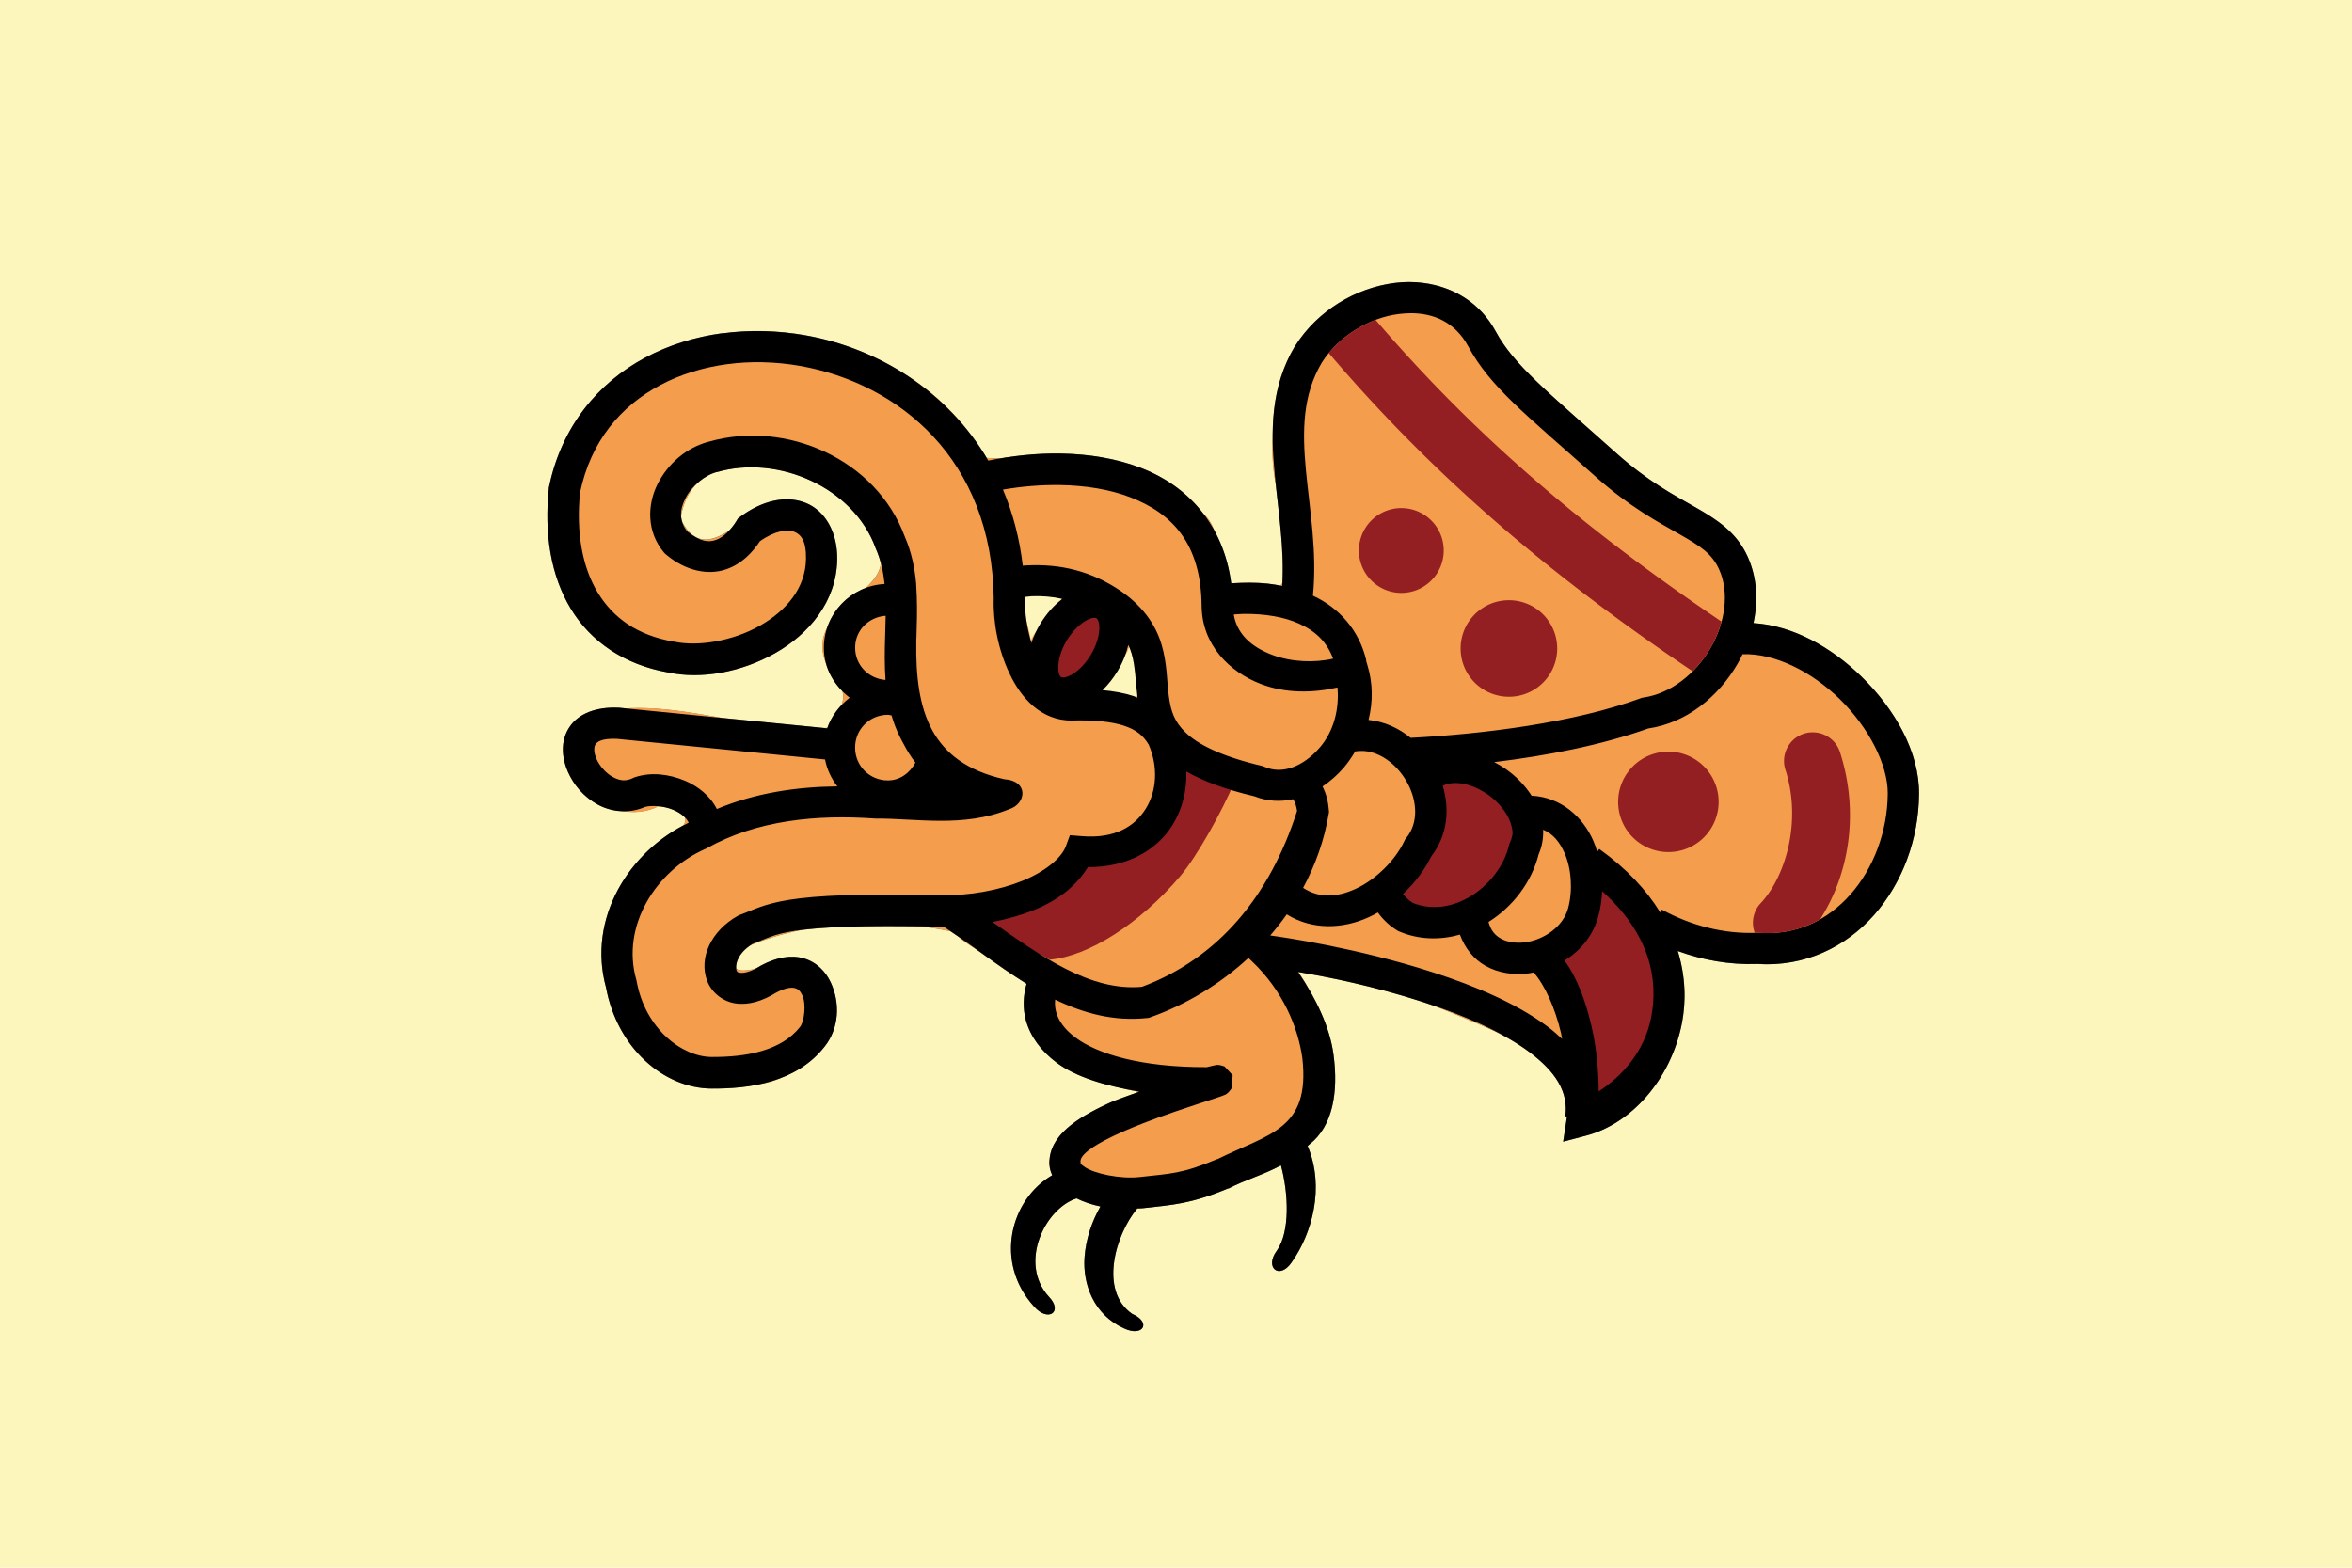
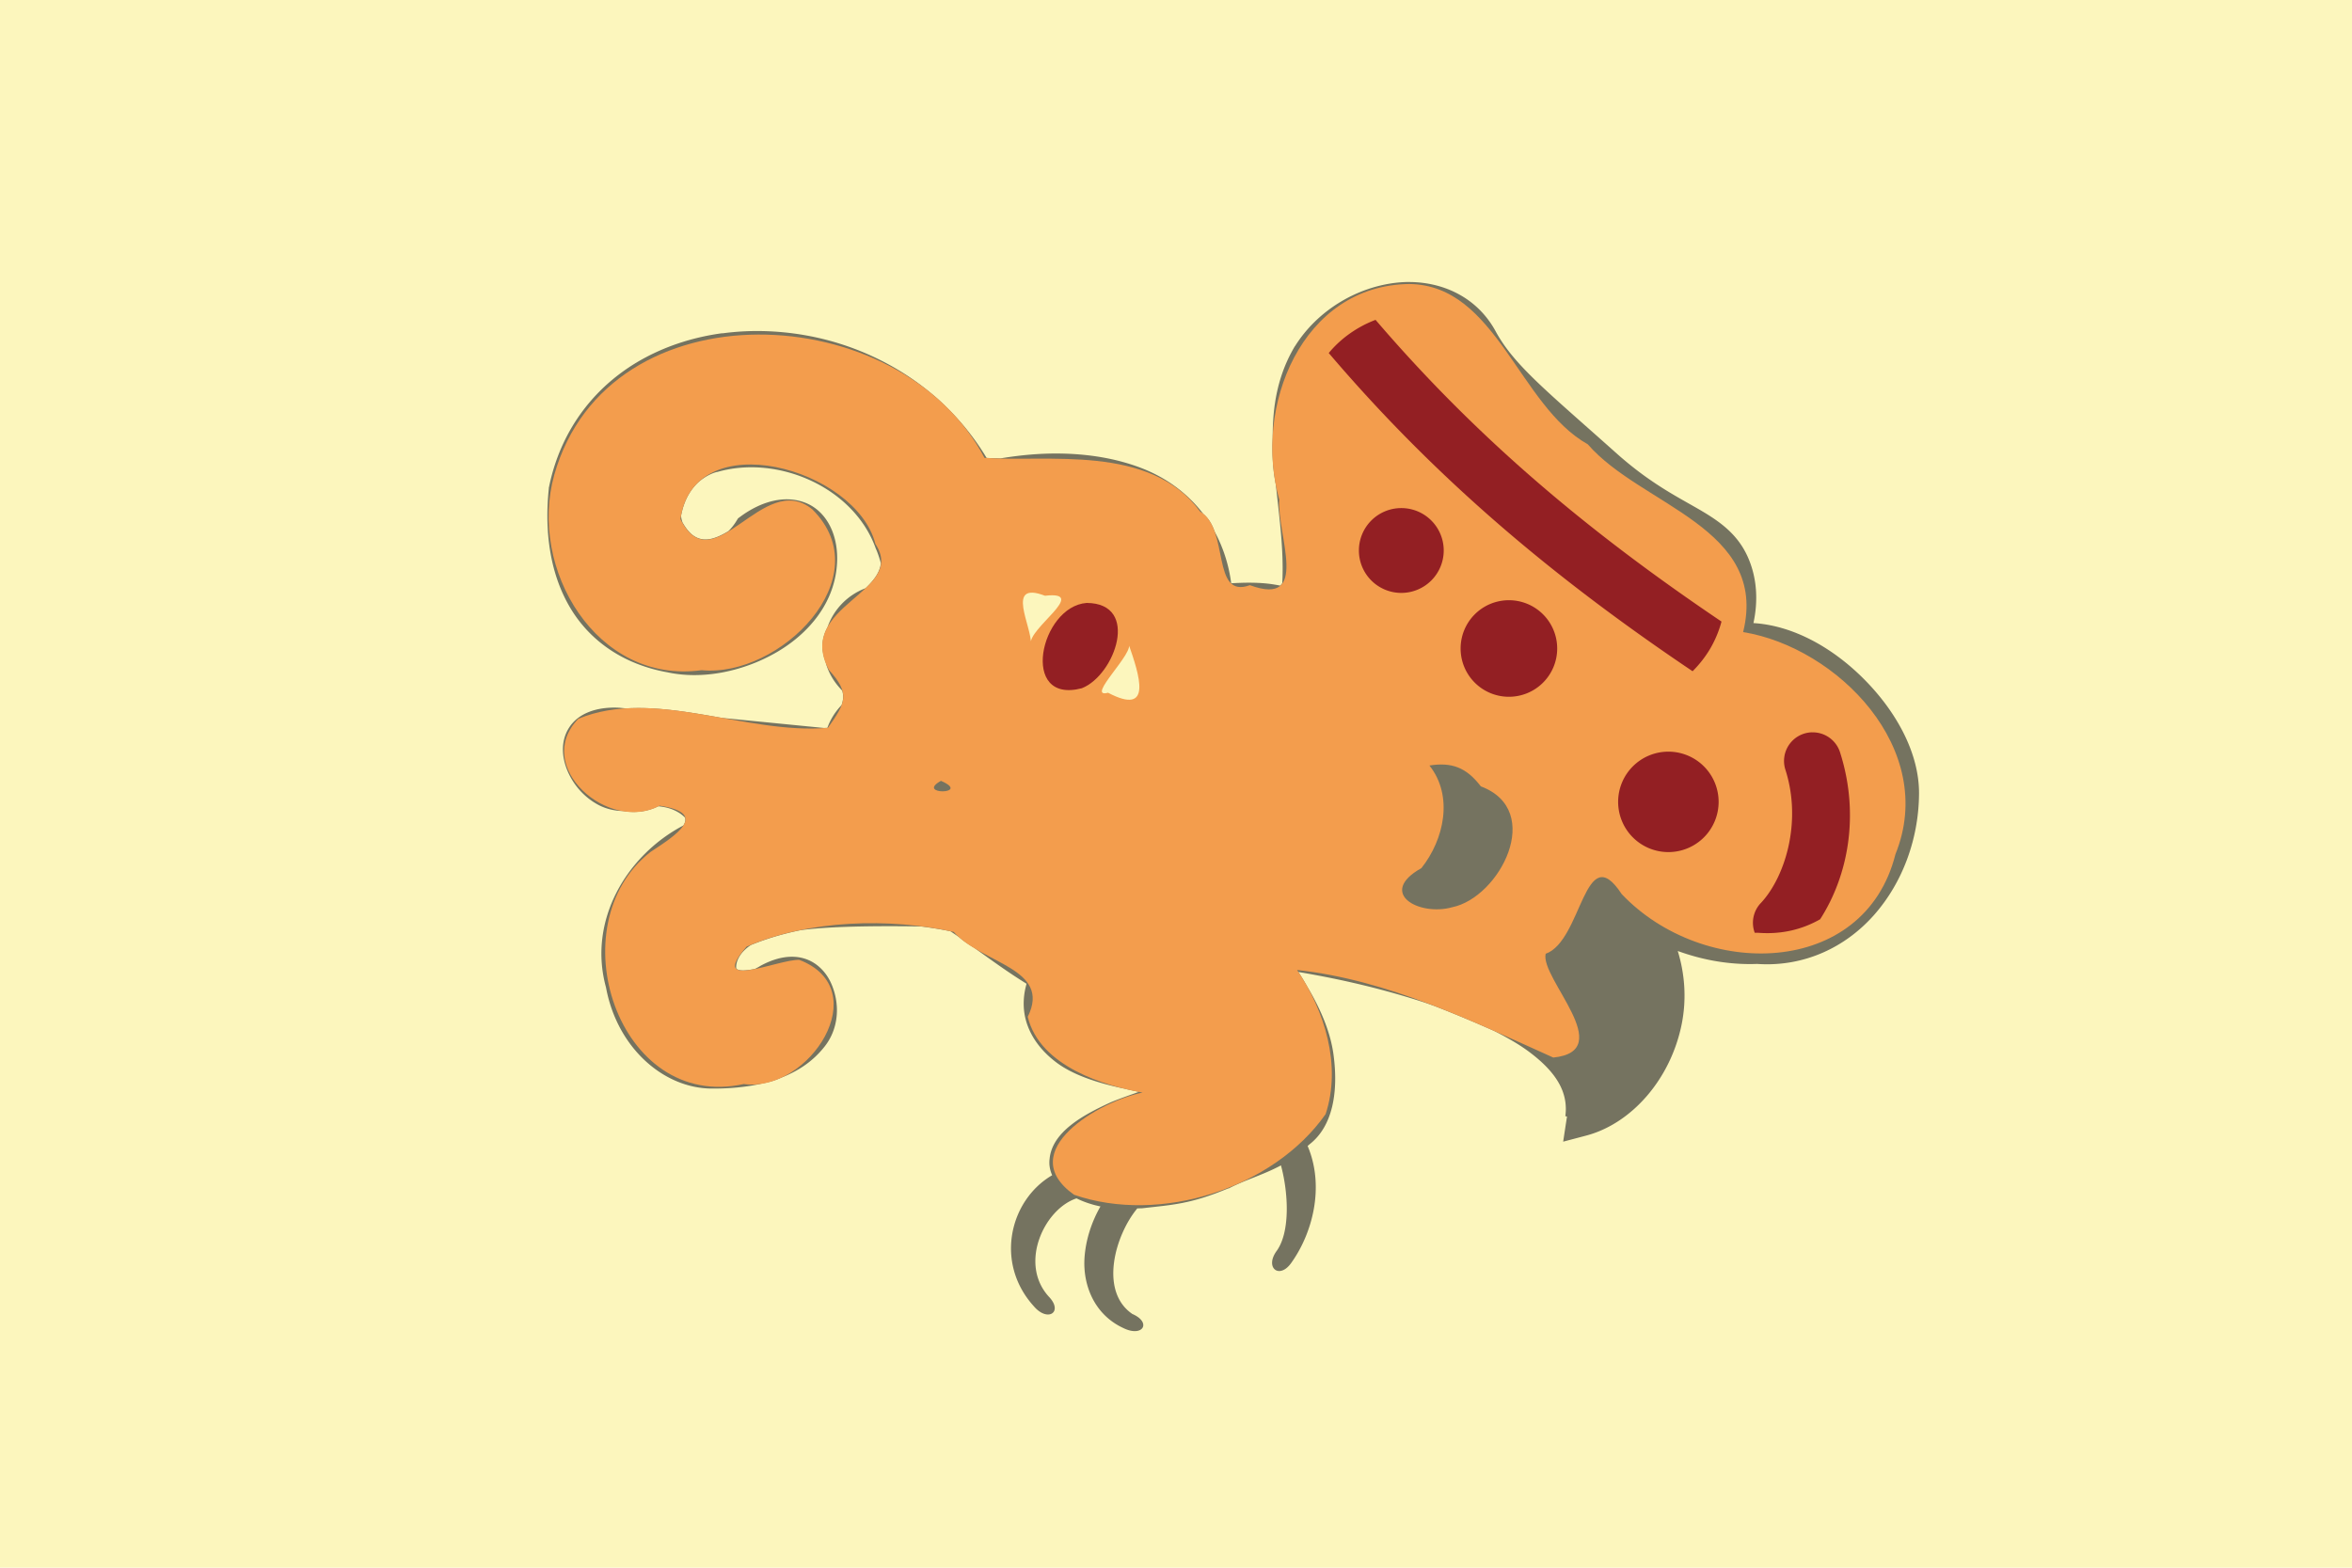
<svg xmlns="http://www.w3.org/2000/svg" viewBox="0 0 252 168" height="168" width="252" version="1.1" id="svg2">
  <defs id="defs6">
    <filter height="1.221" y="-0.111" width="1.169" x="-0.085" id="filter5103" color-interpolation-filters="sRGB">
      <feGaussianBlur id="feGaussianBlur5105" stdDeviation="3.095" />
    </filter>
  </defs>
  <path id="path4971" d="" fill="#f39d4d" />
-   <path id="path4983" d="" fill="#f39d4d" />
  <path id="path4999" d="" fill="#f39d4d" />
  <g transform="translate(-1069.852,-1331.095)" id="g5126">
    <rect id="rect5029" width="252" height="168" x="1069.852" y="1331.095" fill="#fcf6bd" />
-     <path d="m1159.664 1363.73c-0.312 0-0.624 0.022-0.934 0.061-2.479 0.321-4.913 1.766-6.34 4.025l-0.01 0.014-0.01 0.01c-1.119 1.881-1.425 3.862-1.416 5.834-0.053 1.02 0.01 2.039 0.201 3.025 0.227 2.13 0.523 4.239 0.41 6.293-0.039 0.055-0.082 0.106-0.133 0.15-0.266-0.051-0.535-0.097-0.812-0.127-0.735-0.078-1.518-0.068-2.318-0.02l0 0 0 0c-0.165-1.259-0.544-2.35-1.061-3.307-0.16-0.451-0.384-0.845-0.719-1.123-1.037-1.36-2.416-2.341-3.963-2.938-1.617-0.624-3.386-0.897-5.144-0.928-1.319-0.022-2.625 0.102-3.863 0.31-0.302-0.01-0.609-0.012-0.887-0.031-0.563-0.937-1.209-1.796-1.92-2.574-0.042-0.048-0.086-0.095-0.129-0.143-0.107-0.115-0.216-0.227-0.326-0.338-0.364-0.372-0.744-0.73-1.149-1.06-2.351-1.961-5.176-3.216-8.057-3.725-1.778-0.314-3.584-0.359-5.32-0.123l0-0.01c-1.736 0.236-3.404 0.751-4.912 1.555-3.016 1.607-5.37 4.413-6.162 8.281l-0.012 0.049 0 0.049c-0.301 2.908 0.129 5.576 1.404 7.682 1.272 2.1 3.413 3.576 6.211 4.072 2.148 0.461 4.699-0.019 6.842-1.228 2.149-1.213 3.932-3.285 3.977-5.992 0.028-1.709-0.749-3.13-2.043-3.631-1.294-0.501-2.792-0.103-4.137 0.885l-0.158 0.117-0.105 0.17c-0.14 0.231-0.315 0.449-0.504 0.642-0.774 0.47-1.506 0.741-2.16 0.342-0.043-0.026-0.093-0.064-0.139-0.094-0.225-0.173-0.439-0.445-0.644-0.807-0.046-0.138-0.081-0.277-0.088-0.42 0.153-0.836 0.487-1.498 0.957-1.998 0.03-0.029 0.057-0.06 0.088-0.088 0.043-0.043 0.089-0.083 0.135-0.123 0.346-0.281 0.734-0.496 1.109-0.592l0.014 0 0.014 0c3.896-1.114 8.704 0.986 10.113 4.852l0.01 0.031 0.014 0.031c0.132 0.299 0.233 0.609 0.316 0.924-0.062 0.586-0.453 1.097-0.979 1.596-1.144 0.432-2.041 1.349-2.436 2.508-0.341 0.624-0.443 1.345-0.113 2.223 0.178 0.702 0.564 1.312 1.06 1.82 0.087 0.312 0.072 0.607-0.043 0.92-0.397 0.418-0.713 0.909-0.908 1.457-0.067 0.01-0.134 0-0.201 0.01l-6.541-0.646c-2.08-0.369-4.147-0.724-6.117-0.606l-0.453-0.045-0.025 0c-1.425-0.068-2.58 0.363-3.162 1.256-0.582 0.893-0.472 1.96-0.094 2.828 0.379 0.868 1.043 1.635 1.928 2.115 0.472 0.256 1.029 0.398 1.607 0.408 0.757 0.126 1.535 0.051 2.246-0.305 0.31 0.028 0.647 0.093 0.945 0.219 0.324 0.137 0.583 0.308 0.775 0.516 0.035 0.154 0 0.32-0.113 0.492-3.647 1.914-6.118 6.093-4.947 10.355 0.722 3.897 3.712 6.447 6.731 6.467 1.053 0.01 2.207-0.074 3.326-0.34 0.388-0.071 0.768-0.184 1.133-0.351 1.052-0.406 2.028-1.026 2.791-2.002 0.915-1.161 1.006-2.756 0.385-4.094-0.311-0.67-0.895-1.298-1.717-1.535-0.822-0.238-1.758-0.068-2.723 0.447l-0.031 0.016-0.029 0.018c-0.13 0.081-0.243 0.138-0.355 0.193-0.553 0.109-1.008 0.145-1.18-0.022-0.05-0.291 0.099-0.962 0.936-1.508 1.013-0.414 2.089-0.73 3.203-0.953 1.395-0.183 3.717-0.292 7.662-0.234 0.646 0.082 1.278 0.181 1.887 0.309 0.18 0.12 0.36 0.24 0.543 0.367 0.29 0.26 0.632 0.482 0.984 0.695 1.056 0.758 2.161 1.565 3.34 2.293-0.221 0.768-0.251 1.565-0.045 2.326 0.28 1.036 0.966 1.967 1.957 2.711 1.047 0.786 2.577 1.303 4.357 1.674 0.326 0.079 0.629 0.144 0.916 0.197-0.626 0.23-1.274 0.447-1.828 0.684-1.719 0.789-3.703 1.861-3.883 3.586-0.053 0.382 0.019 0.741 0.162 1.066-2.704 1.577-3.703 5.589-1.168 8.381 0.893 1.044 1.902 0.364 0.949-0.625-1.93-2.126-0.268-5.611 1.777-6.277 0.471 0.233 0.988 0.404 1.529 0.516-0.555 0.97-0.931 2.093-1.016 3.244-0.127 1.74 0.595 3.674 2.508 4.545 1.226 0.587 1.795-0.375 0.547-0.914-2.135-1.462-1.092-5.054 0.316-6.748 0.128-0.01 0.258 0 0.385-0.018 1.873-0.216 3.01-0.255 5.436-1.266l0.012 0.012c1.056-0.553 2.21-0.867 3.352-1.48 0.475 1.746 0.6 4.24-0.264 5.455-0.809 1.092 0.174 1.875 0.941 0.754 1.324-1.861 2.137-4.828 1.029-7.449 0.035-0.034 0.072-0.06 0.107-0.096 1.5-1.153 1.872-3.357 1.545-5.762-0.193-1.42-0.817-2.898-1.68-4.338-0.178-0.32-0.368-0.629-0.566-0.93 1.98 0.338 4.75 0.88 8 1.93 0.227 0.073 0.448 0.159 0.674 0.236 1.296 0.5 2.575 1.04 3.838 1.6 0.82 0.418 1.594 0.857 2.23 1.332 1.701 1.269 2.536 2.562 2.326 4.125l0.102 0.014c0 0.032 0 0.076-0.012 0.107l-0.229 1.506 1.473-0.389c2.885-0.759 5.398-3.589 6.107-7.137 0.293-1.468 0.237-3.063-0.254-4.666 1.614 0.59 3.338 0.892 5.076 0.828 3.033 0.206 5.667-1.087 7.473-3.131 1.819-2.059 2.855-4.856 2.875-7.748 0.018-2.663-1.524-5.389-3.68-7.492-1.911-1.865-4.361-3.265-6.906-3.424 0.307-1.416 0.238-2.891-0.365-4.236-0.705-1.573-1.97-2.383-3.363-3.178-1.394-0.794-3.029-1.657-5.031-3.445-4.47-3.993-6.547-5.634-7.717-7.789-1.014-1.868-2.755-2.854-4.607-3.098-0.309-0.041-0.622-0.061-0.934-0.061l-0.01 0zm-22.459 17.631a6.894 6.894 0 0 1 6.894 6.894 6.894 6.894 0 0 1-6.894 6.895 6.894 6.894 0 0 1-6.895-6.895 6.894 6.894 0 0 1 6.895-6.894z" id="path5041" transform="matrix(1.676,0,0,1.676,-722.786,-924.297)" style="fill-opacity:0.661;fill:#313131;filter:url(#filter5103)" />
+     <path d="m1159.664 1363.73c-0.312 0-0.624 0.022-0.934 0.061-2.479 0.321-4.913 1.766-6.34 4.025l-0.01 0.014-0.01 0.01c-1.119 1.881-1.425 3.862-1.416 5.834-0.053 1.02 0.01 2.039 0.201 3.025 0.227 2.13 0.523 4.239 0.41 6.293-0.039 0.055-0.082 0.106-0.133 0.15-0.266-0.051-0.535-0.097-0.812-0.127-0.735-0.078-1.518-0.068-2.318-0.02l0 0 0 0c-0.165-1.259-0.544-2.35-1.061-3.307-0.16-0.451-0.384-0.845-0.719-1.123-1.037-1.36-2.416-2.341-3.963-2.938-1.617-0.624-3.386-0.897-5.144-0.928-1.319-0.022-2.625 0.102-3.863 0.31-0.302-0.01-0.609-0.012-0.887-0.031-0.563-0.937-1.209-1.796-1.92-2.574-0.042-0.048-0.086-0.095-0.129-0.143-0.107-0.115-0.216-0.227-0.326-0.338-0.364-0.372-0.744-0.73-1.149-1.06-2.351-1.961-5.176-3.216-8.057-3.725-1.778-0.314-3.584-0.359-5.32-0.123l0-0.01c-1.736 0.236-3.404 0.751-4.912 1.555-3.016 1.607-5.37 4.413-6.162 8.281l-0.012 0.049 0 0.049c-0.301 2.908 0.129 5.576 1.404 7.682 1.272 2.1 3.413 3.576 6.211 4.072 2.148 0.461 4.699-0.019 6.842-1.228 2.149-1.213 3.932-3.285 3.977-5.992 0.028-1.709-0.749-3.13-2.043-3.631-1.294-0.501-2.792-0.103-4.137 0.885l-0.158 0.117-0.105 0.17c-0.14 0.231-0.315 0.449-0.504 0.642-0.774 0.47-1.506 0.741-2.16 0.342-0.043-0.026-0.093-0.064-0.139-0.094-0.225-0.173-0.439-0.445-0.644-0.807-0.046-0.138-0.081-0.277-0.088-0.42 0.153-0.836 0.487-1.498 0.957-1.998 0.03-0.029 0.057-0.06 0.088-0.088 0.043-0.043 0.089-0.083 0.135-0.123 0.346-0.281 0.734-0.496 1.109-0.592l0.014 0 0.014 0c3.896-1.114 8.704 0.986 10.113 4.852l0.01 0.031 0.014 0.031c0.132 0.299 0.233 0.609 0.316 0.924-0.062 0.586-0.453 1.097-0.979 1.596-1.144 0.432-2.041 1.349-2.436 2.508-0.341 0.624-0.443 1.345-0.113 2.223 0.178 0.702 0.564 1.312 1.06 1.82 0.087 0.312 0.072 0.607-0.043 0.92-0.397 0.418-0.713 0.909-0.908 1.457-0.067 0.01-0.134 0-0.201 0.01l-6.541-0.646c-2.08-0.369-4.147-0.724-6.117-0.606l-0.453-0.045-0.025 0c-1.425-0.068-2.58 0.363-3.162 1.256-0.582 0.893-0.472 1.96-0.094 2.828 0.379 0.868 1.043 1.635 1.928 2.115 0.472 0.256 1.029 0.398 1.607 0.408 0.757 0.126 1.535 0.051 2.246-0.305 0.31 0.028 0.647 0.093 0.945 0.219 0.324 0.137 0.583 0.308 0.775 0.516 0.035 0.154 0 0.32-0.113 0.492-3.647 1.914-6.118 6.093-4.947 10.355 0.722 3.897 3.712 6.447 6.731 6.467 1.053 0.01 2.207-0.074 3.326-0.34 0.388-0.071 0.768-0.184 1.133-0.351 1.052-0.406 2.028-1.026 2.791-2.002 0.915-1.161 1.006-2.756 0.385-4.094-0.311-0.67-0.895-1.298-1.717-1.535-0.822-0.238-1.758-0.068-2.723 0.447l-0.031 0.016-0.029 0.018c-0.13 0.081-0.243 0.138-0.355 0.193-0.553 0.109-1.008 0.145-1.18-0.022-0.05-0.291 0.099-0.962 0.936-1.508 1.013-0.414 2.089-0.73 3.203-0.953 1.395-0.183 3.717-0.292 7.662-0.234 0.646 0.082 1.278 0.181 1.887 0.309 0.18 0.12 0.36 0.24 0.543 0.367 0.29 0.26 0.632 0.482 0.984 0.695 1.056 0.758 2.161 1.565 3.34 2.293-0.221 0.768-0.251 1.565-0.045 2.326 0.28 1.036 0.966 1.967 1.957 2.711 1.047 0.786 2.577 1.303 4.357 1.674 0.326 0.079 0.629 0.144 0.916 0.197-0.626 0.23-1.274 0.447-1.828 0.684-1.719 0.789-3.703 1.861-3.883 3.586-0.053 0.382 0.019 0.741 0.162 1.066-2.704 1.577-3.703 5.589-1.168 8.381 0.893 1.044 1.902 0.364 0.949-0.625-1.93-2.126-0.268-5.611 1.777-6.277 0.471 0.233 0.988 0.404 1.529 0.516-0.555 0.97-0.931 2.093-1.016 3.244-0.127 1.74 0.595 3.674 2.508 4.545 1.226 0.587 1.795-0.375 0.547-0.914-2.135-1.462-1.092-5.054 0.316-6.748 0.128-0.01 0.258 0 0.385-0.018 1.873-0.216 3.01-0.255 5.436-1.266l0.012 0.012c1.056-0.553 2.21-0.867 3.352-1.48 0.475 1.746 0.6 4.24-0.264 5.455-0.809 1.092 0.174 1.875 0.941 0.754 1.324-1.861 2.137-4.828 1.029-7.449 0.035-0.034 0.072-0.06 0.107-0.096 1.5-1.153 1.872-3.357 1.545-5.762-0.193-1.42-0.817-2.898-1.68-4.338-0.178-0.32-0.368-0.629-0.566-0.93 1.98 0.338 4.75 0.88 8 1.93 0.227 0.073 0.448 0.159 0.674 0.236 1.296 0.5 2.575 1.04 3.838 1.6 0.82 0.418 1.594 0.857 2.23 1.332 1.701 1.269 2.536 2.562 2.326 4.125l0.102 0.014c0 0.032 0 0.076-0.012 0.107l-0.229 1.506 1.473-0.389c2.885-0.759 5.398-3.589 6.107-7.137 0.293-1.468 0.237-3.063-0.254-4.666 1.614 0.59 3.338 0.892 5.076 0.828 3.033 0.206 5.667-1.087 7.473-3.131 1.819-2.059 2.855-4.856 2.875-7.748 0.018-2.663-1.524-5.389-3.68-7.492-1.911-1.865-4.361-3.265-6.906-3.424 0.307-1.416 0.238-2.891-0.365-4.236-0.705-1.573-1.97-2.383-3.363-3.178-1.394-0.794-3.029-1.657-5.031-3.445-4.47-3.993-6.547-5.634-7.717-7.789-1.014-1.868-2.755-2.854-4.607-3.098-0.309-0.041-0.622-0.061-0.934-0.061l-0.01 0m-22.459 17.631a6.894 6.894 0 0 1 6.894 6.894 6.894 6.894 0 0 1-6.894 6.895 6.894 6.894 0 0 1-6.895-6.895 6.894 6.894 0 0 1 6.895-6.894z" id="path5041" transform="matrix(1.676,0,0,1.676,-722.786,-924.297)" style="fill-opacity:0.661;fill:#313131;filter:url(#filter5103)" />
    <g id="g5031" transform="matrix(1.676,0,0,1.676,-722.783,-924.885)">
-       <path id="path4979" d="m1162.608 1395.34c-2.935 0.751-1.006 4.858-3.605 6.395-1.036 3.481 4.923 3.619 6.457 1.153 3.261-2.766 1.182-7.487-2.851-7.548zm8.06 9.725c-0.952 1.044-2.328 1.04-0.8 5.925 0.401 1.973 0.664 7.006 3.865 4.674 4.288-3.319 2.536-9.885-1.326-12.8-2.959-5.538-1.095 0.818-1.738 2.201z" fill="#931f23" />
      <path id="path4961" d="m1159.705 1364.209c-6.907 0.066-10.011 7.887-8.332 13.787-0.159 2.263 2.002 6.902-1.879 5.471-2.492 0.908-1.278-3.584-3.182-4.709-3.177-4.356-9.854-3.129-13.785-3.432-5.366-10.264-24.048-11.118-27.5 1.078-1.69 5.994 2.697 13.425 9.42 12.498 4.974 0.489 11.46-5.913 7.078-10.279-3.141-2.605-6.339 4.825-8.434 0.619 0.864-6.151 11.247-3.249 12.463 1.59 2.058 3.11-5.177 3.905-2.978 8.047 1.4 1.538 1.066 2.118-0.059 3.711-5.28 0.44-11.108-2.582-15.955-0.58-2.944 3.038 1.929 7.317 5.201 5.557 3.245 0.491 0.97 1.936-0.572 2.947-5.983 4.639-2.127 16.634 5.949 14.85 4.195 0.57 8.45-6.06 3.551-7.938-1.31-0.063-5.891 2.043-3.371-0.848 4.013-1.733 9.155-1.843 13.241-0.942 1.788 2.036 6.275 2.32 4.732 5.427 0.763 3.205 5.007 4.44 7.342 4.846-2.728 0.545-8.304 3.744-4.383 6.535 5.506 1.91 12.755-0.417 16.082-5.154 1.025-3.095-0.048-6.59-1.82-9.217 5.825 0.635 11.207 3.277 16.375 5.598 4.149-0.424-0.844-5.062-0.488-6.635 2.345-0.823 2.475-7.462 4.863-3.816 5.205 5.48 15.511 5.358 17.498-2.547 2.735-6.742-3.748-13.235-9.736-14.207 1.649-6.682-6.525-8.074-9.93-12.006-4.417-2.474-5.839-10.167-11.391-10.25zm-23.309 19.934c2.873-0.33-1.165 2.138-0.9 3.107 0.081-1.12-1.681-4.096 0.9-3.107zm5.324 3.037c0.729 2.077 1.575 4.669-1.293 3.164-1.506 0.401 1.815-2.65 1.293-3.164zm22.537 9.15c4.106 1.541 1.195 7.116-1.834 7.73-2.11 0.594-4.817-0.903-1.963-2.504 1.448-1.823 2.062-4.602 0.512-6.559 1.415-0.222 2.352 0.112 3.285 1.332zm-34.514-0.352c2.003 0.864-1.662 0.923 0 0z" fill="#f39d4d" />
-       <path id="path5005" d="m1145.449 1395.024c-0.179-0.022-0.245 0.089-0.245 0.358 0 1.106-0.621 2.539-1.515 3.515-1.147 1.252-2.011 1.721-3.781 2.052-0.993 0.186-1.557 0.481-2.204 1.158-0.919 0.961-3.136 2.111-4.605 2.387l-0.877 0.165 1.538 1.024c0.955 0.635 1.98 1.228 2.947 1.728 2.464-0.217 5.745-2.292 8.332-5.338 1.073-1.264 2.684-4.153 3.47-6.035-1.003-0.282-2.06-0.626-2.84-0.949-0.085-0.035-0.159-0.057-0.219-0.065z" fill="#931f23" />
      <path id="path5025" d="m1139.062 1384.602c-2.979 0.219-4.32 6.511-0.311 5.454 2.116-0.827 3.757-5.431 0.311-5.454z" fill="#931f23" />
-       <path d="m1159.664 1364.084c-0.312 0-0.624 0.022-0.934 0.061-2.479 0.321-4.913 1.766-6.34 4.025l-0.01 0.012-0.01 0.01c-1.555 2.615-1.549 5.424-1.293 8.131 0.231 2.439 0.642 4.851 0.486 7.193-0.308-0.061-0.621-0.114-0.943-0.148-0.736-0.078-1.519-0.068-2.32-0.019-0.501-3.839-2.852-6.255-5.742-7.369-1.617-0.624-3.386-0.897-5.144-0.928l0 0c-1.599-0.027-3.183 0.153-4.643 0.449-2.613-4.474-7.078-7.195-11.688-8.01-1.778-0.314-3.584-0.359-5.32-0.123l0-0.01c-1.736 0.236-3.404 0.751-4.912 1.555-3.016 1.607-5.37 4.413-6.162 8.281l-0.012 0.049 0 0.049c-0.301 2.908 0.131 5.576 1.406 7.682 1.272 2.1 3.411 3.576 6.209 4.072 2.148 0.461 4.699-0.019 6.842-1.228 2.149-1.213 3.934-3.285 3.978-5.992 0.028-1.709-0.751-3.13-2.045-3.631-1.294-0.501-2.79-0.103-4.135 0.885l-0.16 0.117-0.104 0.17c-0.327 0.541-0.831 1.041-1.31 1.207-0.46 0.159-0.977 0.137-1.83-0.547-0.52-0.656-0.505-1.348-0.121-2.111 0.396-0.787 1.234-1.486 2.014-1.686l0.014 0 0.014 0c3.896-1.114 8.704 0.986 10.113 4.852l0.01 0.031 0.014 0.031c0.312 0.706 0.472 1.457 0.555 2.246-2.15 0.115-3.881 1.897-3.883 4.074-0.001 1.32 0.674 2.446 1.652 3.197-0.654 0.502-1.166 1.174-1.438 1.957l-13.301-1.316-0.025 0 0 0c-1.425-0.068-2.58 0.363-3.162 1.256-0.582 0.893-0.473 1.96-0.094 2.828 0.379 0.868 1.042 1.635 1.928 2.115 0.849 0.46 1.965 0.6 3.006 0.145l0.135-0.055c-0.043 0.021-0.087 0.035-0.131 0.055 0.331-0.105 1.154-0.09 1.789 0.178 0.475 0.2 0.82 0.47 1.002 0.828-3.834 1.825-6.495 6.14-5.287 10.535 0.722 3.897 3.712 6.447 6.731 6.467 2.442 0.016 5.438-0.374 7.25-2.693 0.915-1.161 1.006-2.756 0.385-4.094-0.311-0.67-0.895-1.298-1.717-1.535-0.822-0.238-1.758-0.068-2.723 0.447l-0.031 0.016-0.029 0.018c-0.668 0.418-1.111 0.464-1.295 0.435-0.184-0.029-0.187-0.053-0.234-0.178-0.092-0.246 0.019-1.071 1.045-1.674 0.88-0.323 1.254-0.604 2.678-0.826 1.491-0.233 4.136-0.383 9.31-0.268 0.066 0 0.132-0.01 0.197-0.01 1.617 1.036 3.381 2.463 5.318 3.66-0.221 0.768-0.251 1.565-0.045 2.326 0.28 1.036 0.966 1.967 1.957 2.711 1.229 0.923 3.102 1.489 5.293 1.863-0.632 0.233-1.288 0.452-1.848 0.691-1.719 0.789-3.703 1.861-3.883 3.586-0.053 0.382 0.019 0.741 0.162 1.066-2.704 1.577-3.703 5.589-1.168 8.381 0.893 1.044 1.902 0.364 0.949-0.625-1.93-2.126-0.268-5.611 1.777-6.277 0.471 0.233 0.988 0.404 1.529 0.516-0.555 0.97-0.932 2.093-1.016 3.244-0.127 1.74 0.595 3.674 2.508 4.545 1.226 0.587 1.795-0.375 0.547-0.914-2.135-1.462-1.092-5.054 0.316-6.748 0.128-0.01 0.259 0 0.385-0.018 1.873-0.216 3.01-0.255 5.436-1.266l0.01 0.012c1.056-0.553 2.21-0.867 3.352-1.48 0.475 1.746 0.601 4.24-0.264 5.455-0.809 1.092 0.174 1.875 0.941 0.754 1.324-1.861 2.137-4.828 1.029-7.449 0.035-0.034 0.072-0.06 0.107-0.096 1.5-1.153 1.872-3.357 1.545-5.762-0.235-1.728-1.085-3.545-2.26-5.269 1.982 0.337 4.756 0.879 8.014 1.932 2.549 0.824 5.042 1.899 6.742 3.168 1.701 1.269 2.536 2.562 2.326 4.125l0.102 0.014c0 0.032 0 0.076-0.01 0.107l-0.229 1.506 1.473-0.389c2.885-0.759 5.398-3.589 6.107-7.137 0.293-1.468 0.237-3.063-0.254-4.666 1.614 0.59 3.338 0.892 5.076 0.828 3.033 0.206 5.667-1.087 7.473-3.131 1.819-2.059 2.855-4.856 2.875-7.748 0.018-2.663-1.524-5.389-3.68-7.492-1.911-1.865-4.361-3.265-6.906-3.424 0.307-1.416 0.238-2.891-0.365-4.236-0.705-1.573-1.97-2.383-3.363-3.178-1.394-0.794-3.029-1.657-5.031-3.445-4.47-3.993-6.547-5.634-7.717-7.789-1.014-1.868-2.755-2.854-4.607-3.098-0.309-0.041-0.622-0.061-0.934-0.061zm0.01 1.992c1.58-0.03 2.947 0.59 3.777 2.119 1.428 2.632 3.702 4.363 8.141 8.328 2.171 1.94 4.028 2.923 5.375 3.691 1.347 0.768 2.072 1.238 2.529 2.258 0.656 1.464 0.392 3.388-0.56 5.025-0.952 1.637-2.544 2.901-4.271 3.152l-0.103 0.016-0.096 0.035c-4.264 1.56-10.028 2.287-14.693 2.529-0.777-0.63-1.7-1.05-2.695-1.147 0.283-1.133 0.292-2.358-0.09-3.566l-0.07-0.227 0.02 0c-0.451-1.935-1.729-3.37-3.414-4.152 0.281-2.837-0.214-5.535-0.447-8.002-0.244-2.575-0.21-4.831 1.016-6.902 1.075-1.695 3.03-2.862 4.894-3.103 0.234-0.03 0.464-0.046 0.69-0.051zm-41.307 3.137c0.787 0.017 1.581 0.095 2.371 0.234 6.319 1.117 12.274 5.983 12.381 14.889l0-0.049c-0.057 1.493 0.273 3.3 1.022 4.859 0.374 0.78 0.857 1.5 1.506 2.055 0.649 0.555 1.499 0.933 2.438 0.918l0.01 0 0 0c1.42-0.038 2.541 0.069 3.338 0.33 0.78 0.256 1.235 0.618 1.592 1.213 0.613 1.409 0.518 2.964-0.184 4.092-0.712 1.144-1.979 1.933-4.094 1.76l-0.76-0.061-0.262 0.715c-0.259 0.707-1.261 1.587-2.758 2.197-1.497 0.61-3.412 0.965-5.223 0.924-5.227-0.117-7.955 0.024-9.666 0.291-1.711 0.268-2.406 0.691-3.156 0.955l-0.082 0.027-0.076 0.041c-1.736 0.976-2.511 2.716-1.969 4.158 0.271 0.721 0.964 1.315 1.797 1.445 0.833 0.13 1.726-0.128 2.664-0.715l-0.059 0.035c0.661-0.353 1.034-0.347 1.227-0.291 0.192 0.056 0.327 0.176 0.457 0.457 0.261 0.562 0.126 1.675-0.143 2.016l0 0 0 0c-1.199 1.535-3.458 1.94-5.662 1.926-1.865-0.012-4.24-1.777-4.793-4.873l-0.01-0.047-0.014-0.047c-0.957-3.416 1.257-6.94 4.418-8.334l0.043-0.017 0.043-0.025c3.203-1.798 7.019-2.171 10.779-1.902l0.035 0 0.037 0c2.557-0.01 5.574 0.59 8.475-0.592 1.115-0.342 1.29-1.816-0.301-1.924-4.704-1.068-5.693-4.352-5.621-8.812 0-0.091 0-0.176 0.01-0.268 0.029-0.836 0.052-1.708 0.022-2.592l-0.041-0.836c-0.091-1-0.294-2.011-0.73-3.012-1.827-4.953-7.596-7.459-12.506-6.066-1.443 0.371-2.639 1.411-3.297 2.721-0.659 1.312-0.706 3.053 0.412 4.369l0.055 0.062 0.064 0.057c1.297 1.091 2.734 1.345 3.861 0.955 1.003-0.347 1.67-1.072 2.158-1.797 0.951-0.677 1.754-0.771 2.176-0.608 0.431 0.167 0.785 0.564 0.766 1.736-0.03 1.851-1.23 3.306-2.961 4.283-1.73 0.977-3.945 1.342-5.455 1.014l-0.02 0-0.019 0c-2.327-0.408-3.874-1.514-4.863-3.147-0.982-1.621-1.383-3.824-1.127-6.387 0.686-3.276 2.582-5.516 5.127-6.871 1.279-0.681 2.725-1.127 4.246-1.334 0.761-0.103 1.54-0.146 2.326-0.129zm19.012 7.852c1.577 0.028 3.13 0.265 4.465 0.779 2.67 1.029 4.526 2.942 4.564 6.949 0.023 2.484 1.775 4.224 3.791 4.994 1.573 0.601 3.298 0.585 4.893 0.221 0.128 1.393-0.247 2.81-1.119 3.826-1.059 1.234-2.411 1.756-3.549 1.246l-0.086-0.039-0.092-0.021c-2.653-0.629-4.085-1.392-4.846-2.115-0.76-0.723-0.963-1.417-1.09-2.352-0.126-0.934-0.097-2.073-0.469-3.312-0.372-1.24-1.217-2.525-2.857-3.572-2.015-1.287-4.058-1.589-6.01-1.451-0.207-1.773-0.644-3.394-1.266-4.861 1.176-0.203 2.429-0.313 3.67-0.291zm-1.816 7.107c0.657-0.024 1.299 0.028 1.941 0.17-0.546 0.415-1.032 0.966-1.43 1.627-0.235 0.39-0.412 0.791-0.549 1.191-0.288-0.965-0.436-2.003-0.406-2.789l0-0.025 0-0.024c-0-0.035 0-0.068-0.01-0.103 0.148-0.012 0.303-0.042 0.449-0.047zm13.498 1.131c1.415-0.018 2.638 0.199 3.576 0.623 1.067 0.483 1.786 1.18 2.176 2.238-1.199 0.282-2.692 0.217-3.9-0.244-1.315-0.502-2.235-1.312-2.453-2.578 0.199-0.011 0.409-0.037 0.602-0.039zm-22.85 0.119c-0.01 0.431-0.02 0.868-0.035 1.316-0.031 0.9-0.043 1.84 0.025 2.789-1.092-0.082-1.944-0.951-1.943-2.066 0-1.113 0.864-1.955 1.953-2.039zm13.279 0.135c0.104-0.012 0.166 0.01 0.195 0.025 0.059 0.036 0.186 0.184 0.184 0.633 0 0.449-0.173 1.093-0.545 1.711-0.372 0.618-0.861 1.069-1.256 1.281-0.395 0.212-0.585 0.17-0.645 0.135-0.059-0.036-0.182-0.182-0.18-0.631 0-0.449 0.171-1.093 0.543-1.711 0.372-0.618 0.861-1.069 1.256-1.281 0.198-0.106 0.344-0.15 0.447-0.162zm2.234 1.728c0.077 0.174 0.147 0.349 0.201 0.529 0.245 0.817 0.254 1.778 0.387 2.85-0.087-0.033-0.167-0.078-0.256-0.107-0.608-0.199-1.268-0.316-1.98-0.379 0.357-0.347 0.683-0.757 0.963-1.223 0.329-0.546 0.551-1.109 0.685-1.67zm39.266 0.596c2.038-0.075 4.389 1.091 6.205 2.863 1.86 1.815 3.088 4.215 3.076 6.047-0.016 2.417-0.906 4.774-2.375 6.438-1.469 1.663-3.463 2.648-5.889 2.465l-0.059 0-0.057 0c-2.087 0.085-4.209-0.464-6.061-1.482l-0.1 0.182c-0.876-1.426-2.153-2.809-3.902-4.061l-0.127 0.176c-0.078-0.253-0.166-0.503-0.273-0.744-0.667-1.495-2.05-2.743-3.924-2.838-0.375-0.582-0.856-1.098-1.41-1.527-0.306-0.237-0.637-0.439-0.98-0.619 3.371-0.409 6.855-1.083 9.838-2.15 2.473-0.36 4.503-2.048 5.713-4.127 0.118-0.202 0.222-0.411 0.324-0.621zm-54.635 3.873 0 0c0.079 0 0.154 0.023 0.23 0.041 0.141 0.475 0.317 0.95 0.557 1.42 0.061 0.137 0.141 0.262 0.209 0.395 0.218 0.424 0.47 0.827 0.76 1.201-0.357 0.661-0.979 1.137-1.756 1.139-1.171 0.001-2.099-0.925-2.1-2.096-0.001-1.171 0.927-2.099 2.098-2.1zm-17.309 1.541 13.289 1.316c0.122 0.641 0.402 1.222 0.787 1.721-2.607 0.027-5.243 0.417-7.705 1.447-0.437-0.864-1.226-1.466-2.025-1.803-1.066-0.449-2.194-0.558-3.182-0.24l-0.068 0.023-0.066 0.031c-0.481 0.236-0.868 0.182-1.305-0.055-0.436-0.236-0.85-0.705-1.047-1.156-0.197-0.451-0.162-0.785-0.064-0.934 0.097-0.148 0.376-0.398 1.387-0.351zm47.723 0.773c2.355 0.167 4.295 3.623 2.721 5.566l-0.078 0.096-0.051 0.109c-0.562 1.197-1.795 2.444-3.109 3.045-1.186 0.542-2.316 0.617-3.356-0.064 0.789-1.469 1.36-3.058 1.637-4.742l0.018-0.115-0.01-0.115c-0.034-0.497-0.156-1.028-0.404-1.512 0.498-0.335 0.959-0.737 1.354-1.197 0.274-0.319 0.514-0.675 0.736-1.045 0.182-0.027 0.364-0.038 0.543-0.025zm-11.338 1.312c1.072 0.616 2.476 1.141 4.354 1.586 0.825 0.326 1.668 0.362 2.478 0.184 0.122 0.206 0.211 0.471 0.246 0.754-1.736 5.423-5.019 9.415-9.918 11.244-3.337 0.3-6.461-1.98-9.555-4.144 0.943-0.183 1.854-0.44 2.686-0.779 1.507-0.615 2.692-1.536 3.414-2.732 2.447 0.026 4.386-1.04 5.402-2.674 0.637-1.024 0.929-2.221 0.893-3.438zm17.182 0.736c0.138-0.001 0.282 0.011 0.432 0.033 0.6 0.091 1.27 0.394 1.83 0.828 0.56 0.434 1.005 0.997 1.223 1.525 0.218 0.528 0.232 0.976 0.025 1.414l-0.043 0.094-0.025 0.102c-0.303 1.281-1.248 2.515-2.438 3.24-1.164 0.71-2.485 0.917-3.711 0.43-0.243-0.157-0.455-0.355-0.619-0.574 0.753-0.705 1.377-1.532 1.811-2.416 1.041-1.352 1.175-3 0.723-4.502 0.243-0.114 0.505-0.172 0.793-0.174zm5.627 2.986c0.615 0.253 1.044 0.759 1.363 1.475 0.452 1.013 0.542 2.412 0.231 3.557-0.317 1.165-1.537 2.009-2.742 2.168-0.603 0.079-1.163-0.016-1.562-0.242-0.369-0.209-0.633-0.513-0.781-1.059 1.553-0.978 2.746-2.529 3.205-4.326 0.223-0.512 0.307-1.049 0.287-1.572zm3.773 3.932c3.022 2.707 3.625 5.606 3.127 8.096-0.434 2.171-1.859 3.74-3.348 4.705-0.01-1.316-0.122-2.721-0.455-4.152-0.36-1.548-0.886-3.051-1.728-4.215 1.001-0.622 1.816-1.565 2.154-2.809 0.143-0.527 0.223-1.075 0.25-1.625zm-14.336 1.363c0.338 0.467 0.76 0.859 1.24 1.148l0.061 0.037 0.064 0.027c1.286 0.546 2.636 0.551 3.879 0.201 0.319 0.879 0.899 1.579 1.621 1.988 0.859 0.487 1.852 0.61 2.809 0.484 0.093-0.012 0.186-0.04 0.279-0.057 0.709 0.799 1.379 2.27 1.76 3.908 0.026 0.113 0.039 0.23 0.062 0.344-0.293-0.275-0.598-0.541-0.928-0.787-2.007-1.497-4.66-2.606-7.324-3.467-4.849-1.567-9.562-2.244-10.406-2.359 0.374-0.432 0.728-0.882 1.057-1.35 1.657 1.035 3.623 0.921 5.232 0.186 0.203-0.093 0.4-0.195 0.594-0.305zm-8.277 2.904 0.244 0.232c1.934 1.841 2.933 4.187 3.207 6.201 0.5 4.541-2.122 4.797-5.44 6.435l0-0.01c-2.309 0.97-2.988 0.922-4.955 1.149-1.237 0.142-2.91-0.217-3.516-0.635-0.303-0.209-0.272-0.23-0.266-0.275-0.245-0.921 3.517-2.408 6.025-3.268 1.128-0.386 2.137-0.709 2.684-0.891 0.137-0.046 0.241-0.081 0.33-0.113 0.044-0.016 0.076-0.028 0.152-0.062 0.038-0.018 0.055 0.013 0.258-0.17 0.051-0.046 0.209-0.263 0.209-0.264 0-0 0.059-0.83 0.059-0.83-0-0-0.513-0.558-0.514-0.559-0-0-0.223-0.075-0.283-0.084-0.242-0.035-0.246-0.01-0.287 0-0.041 0.01-0.066 0.01-0.092 0.014-0.051 0.01-0.098 0.022-0.156 0.035-0.078 0.018-0.204 0.049-0.32 0.078-4.204 0.014-6.994-0.84-8.406-1.9-0.712-0.534-1.08-1.091-1.227-1.633-0.069-0.255-0.089-0.516-0.062-0.787 1.795 0.866 3.738 1.406 5.867 1.18l0.117-0.012 0.111-0.039c2.305-0.817 4.454-2.126 6.264-3.795z" id="path4959" style="baseline-shift:baseline;block-progression:tb;color-interpolation-filters:linearRGB;color-interpolation:sRGB;color-rendering:auto;direction:ltr;fill:#000;font-family:sans-serif;font-size:medium;image-rendering:auto;isolation:auto;letter-spacing:normal;line-height:normal;mix-blend-mode:normal;shape-rendering:auto;solid-color:#000000;solid-opacity:1;text-align:start;text-anchor:start;text-decoration-color:#000000;text-decoration-line:none;text-decoration-style:solid;text-decoration:none;text-indent:0;text-rendering:auto;text-transform:none;white-space:normal;word-spacing:normal;writing-mode:lr-tb" />
      <path id="circle4898" d="m1157.527 1366.502c-1.134 0.428-2.206 1.165-2.992 2.121 6.915 8.122 14.477 14.435 23.26 20.346 0.436-0.436 0.826-0.93 1.141-1.471 0.317-0.546 0.551-1.123 0.707-1.705-8.413-5.675-15.559-11.635-22.115-19.291zm1.647 12.035a2.711 2.711 0 0 0-2.711 2.711 2.711 2.711 0 0 0 2.711 2.713 2.711 2.711 0 0 0 2.711-2.713 2.711 2.711 0 0 0-2.711-2.711zm6.877 5.891a3.086 3.086 0 0 0-3.086 3.086 3.086 3.086 0 0 0 3.086 3.088 3.086 3.086 0 0 0 3.088-3.088 3.086 3.086 0 0 0-3.088-3.086zm19.379 8.447a1.833 1.833 0 0 0-1.695 2.414c1.068 3.357-0.05 6.854-1.557 8.479a1.833 1.833 0 0 0-0.41 1.926c0.042 0 0.083 0 0.125 0l0.057 0 0.059 0c1.482 0.112 2.801-0.217 3.939-0.865 1.796-2.786 2.537-6.702 1.281-10.65a1.833 1.833 0 0 0-1.435-1.275 1.833 1.833 0 0 0-0.363-0.027zm-9.184 1.236a3.211 3.211 0 0 0-3.211 3.211 3.211 3.211 0 0 0 3.211 3.211 3.211 3.211 0 0 0 3.213-3.211 3.211 3.211 0 0 0-3.213-3.211z" fill="#931f23" />
    </g>
  </g>
</svg>